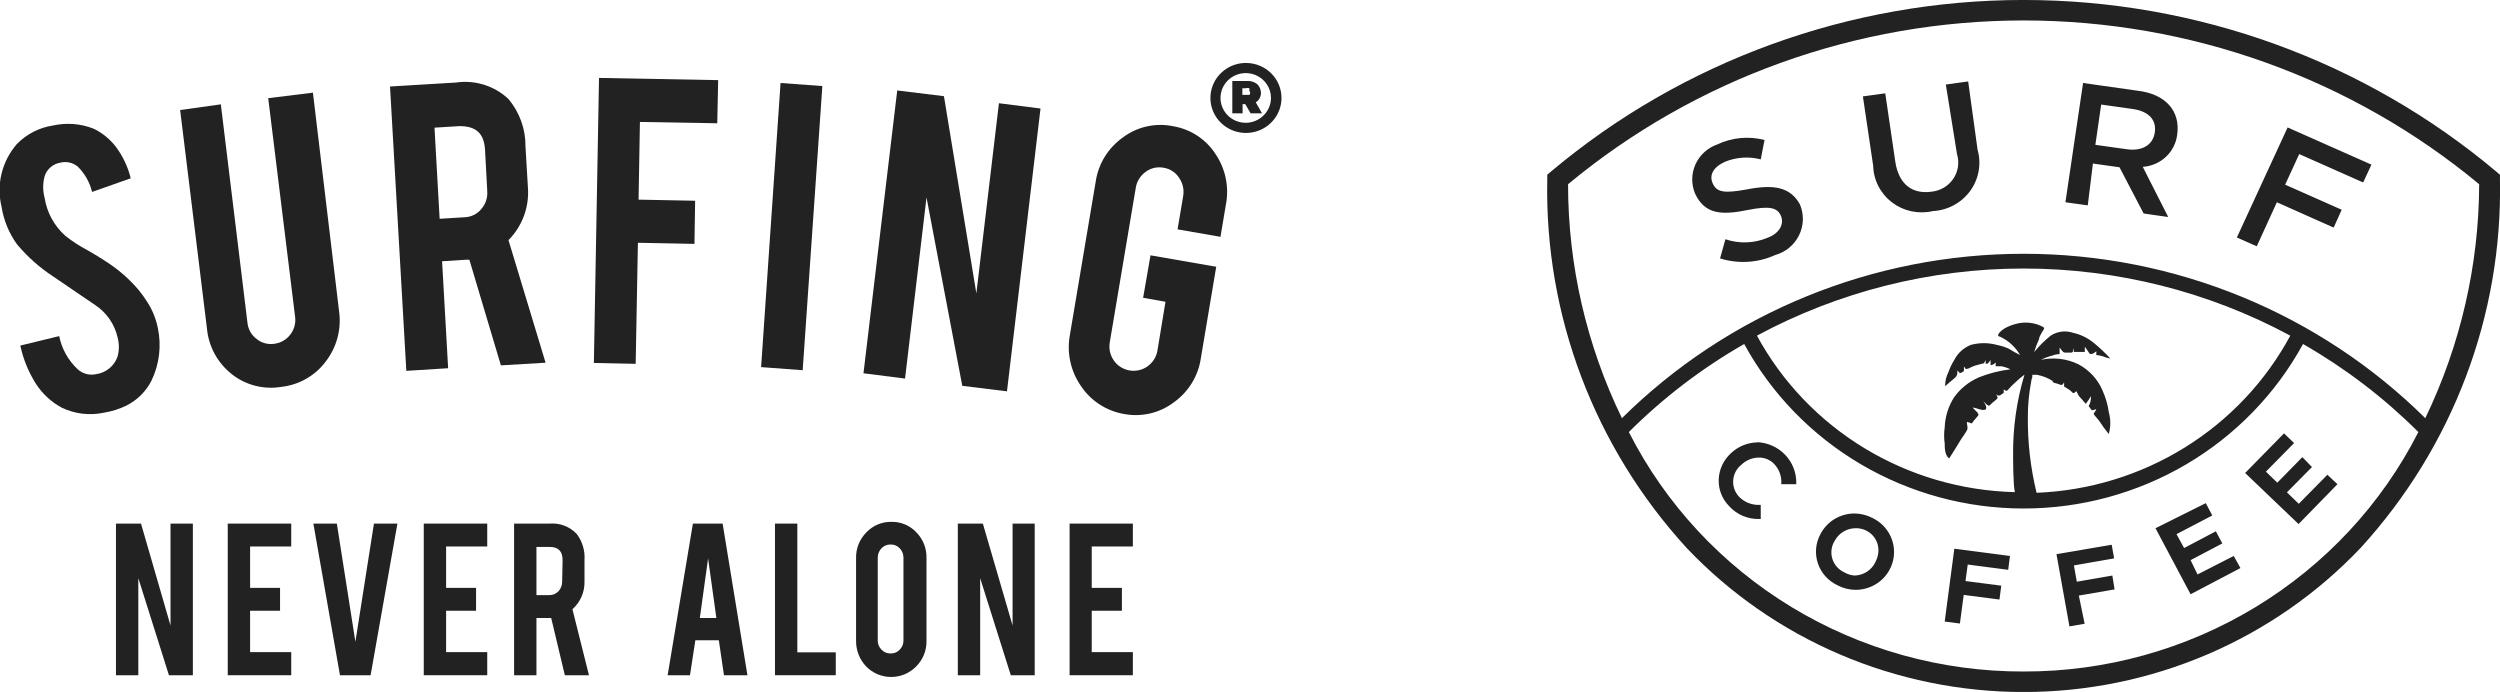
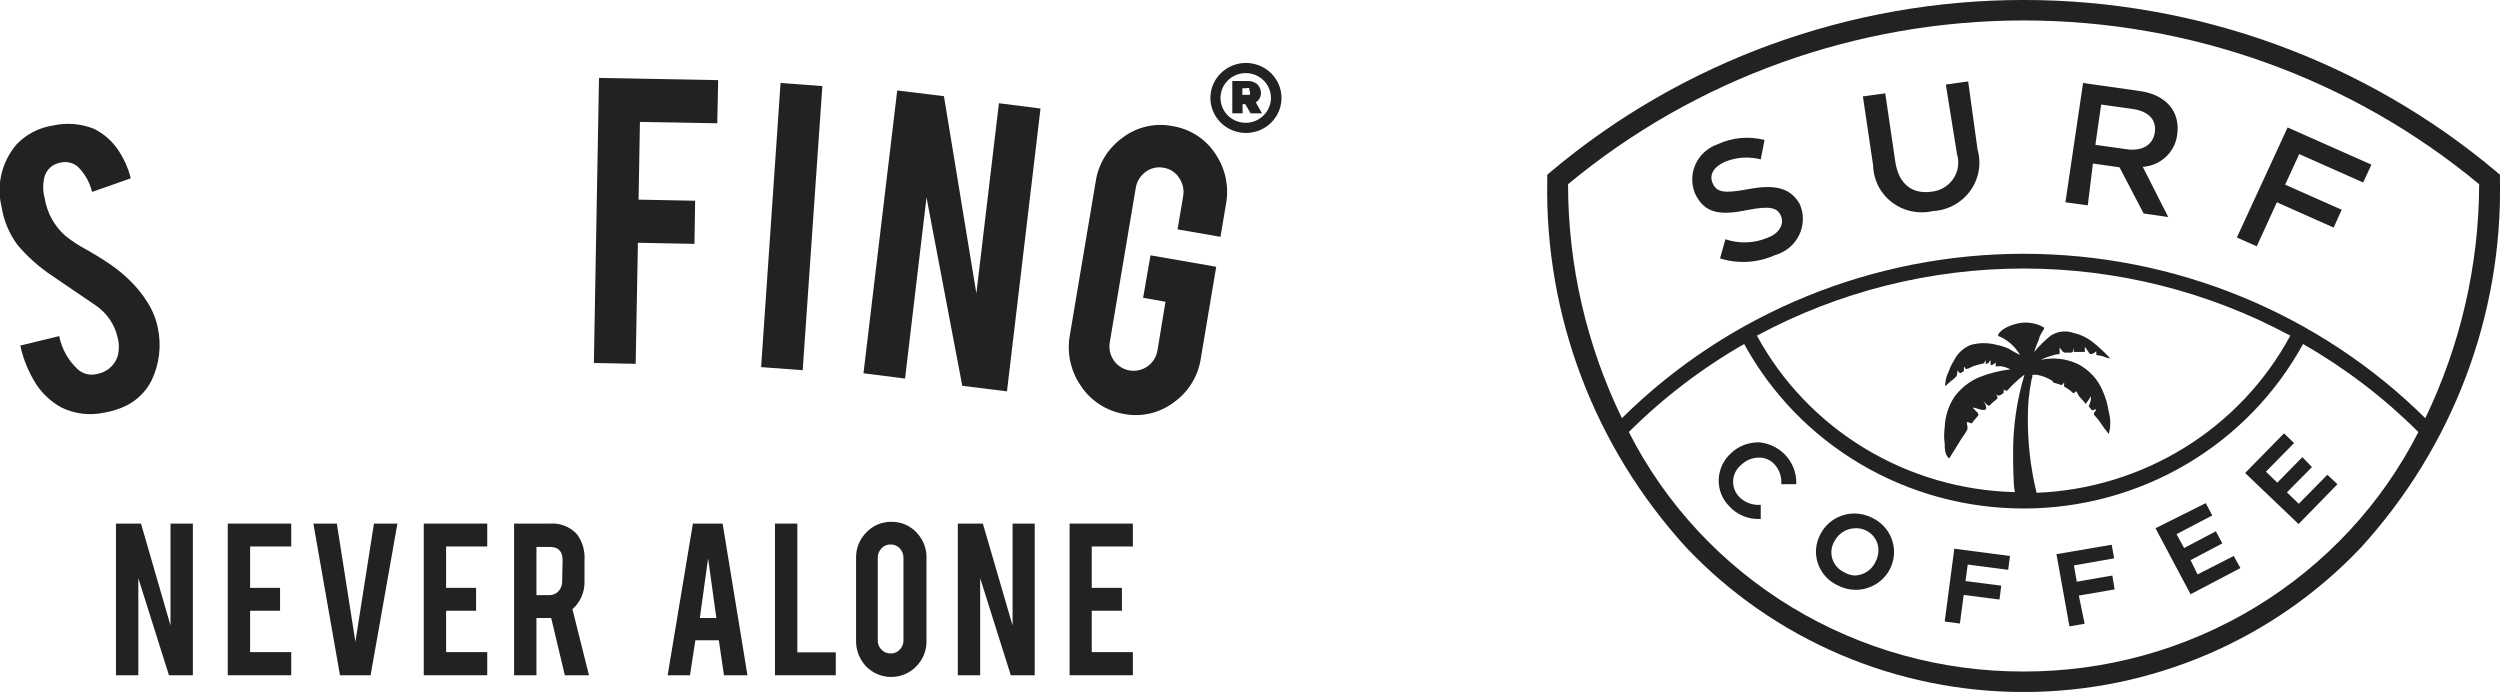
<svg xmlns="http://www.w3.org/2000/svg" width="448" height="124" viewBox="0 0 448 124" fill="none">
  <g clip-path="url(#clip0_207_4814)">
    <path d="M27.153 68.195C28.569 65.246 28.963 61.921 28.275 58.73C27.94 57.091 27.302 55.527 26.392 54.115C25.92 53.36 25.398 52.635 24.83 51.946C23.336 50.191 21.612 48.639 19.702 47.332C19.021 46.858 17.74 46.03 15.697 44.847C14.279 44.109 12.938 43.237 11.691 42.244C9.715 40.477 8.414 38.097 8.006 35.5C7.652 34.208 7.652 32.847 8.006 31.556C8.203 30.939 8.569 30.389 9.064 29.964C9.559 29.54 10.163 29.258 10.81 29.15C11.35 29.013 11.916 29.006 12.46 29.13C13.004 29.253 13.509 29.504 13.934 29.86C15.201 31.107 16.089 32.678 16.498 34.395L23.428 31.95C22.937 29.947 22.052 28.057 20.824 26.389C19.773 24.989 18.4 23.854 16.818 23.076C14.506 22.153 11.963 21.946 9.528 22.484C7.033 22.855 4.735 24.035 2.999 25.837C1.683 27.362 0.751 29.171 0.278 31.117C-0.196 33.063 -0.197 35.091 0.275 37.038C0.656 39.484 1.616 41.808 3.079 43.822C4.901 45.993 7.032 47.892 9.408 49.461L17.059 54.668C19.09 56.014 20.523 58.074 21.064 60.426C21.381 61.562 21.381 62.761 21.064 63.897C20.784 64.722 20.275 65.454 19.596 66.011C18.917 66.568 18.094 66.929 17.219 67.052C16.641 67.177 16.041 67.164 15.469 67.013C14.897 66.862 14.371 66.578 13.934 66.184C12.224 64.588 11.062 62.506 10.609 60.229L3.639 61.925C4.159 64.356 5.108 66.679 6.443 68.787C7.593 70.564 9.177 72.029 11.05 73.047C13.397 74.182 16.066 74.502 18.621 73.954C20.012 73.73 21.362 73.305 22.627 72.692C24.589 71.714 26.177 70.137 27.153 68.195Z" fill="#222222" />
    <path d="M104.743 104.281V100.337C104.851 98.689 104.369 97.056 103.381 95.722C102.769 95.058 102.01 94.542 101.162 94.214C100.315 93.886 99.402 93.754 98.494 93.829H92.125V121.003H96.131V110.749H98.775L101.218 121.003H105.544L102.58 109.171C103.273 108.555 103.824 107.799 104.197 106.956C104.57 106.113 104.756 105.201 104.743 104.281ZM100.737 104.281C100.731 104.89 100.503 105.478 100.096 105.937C99.888 106.162 99.635 106.342 99.352 106.464C99.069 106.587 98.763 106.649 98.454 106.647H96.131V98.01H98.534C100.056 98.01 100.817 98.799 100.817 100.376L100.737 104.281Z" fill="#222222" />
-     <path d="M50.347 69.337C51.928 69.168 53.457 68.677 54.836 67.897C56.215 67.116 57.414 66.062 58.358 64.801C59.344 63.526 60.064 62.072 60.477 60.522C60.889 58.972 60.986 57.357 60.762 55.77L56.075 16.605L48.064 17.591L52.871 56.677C52.96 57.25 52.931 57.835 52.787 58.397C52.642 58.96 52.385 59.488 52.029 59.95C51.687 60.404 51.255 60.785 50.76 61.069C50.264 61.354 49.715 61.537 49.145 61.607C48.586 61.691 48.014 61.657 47.469 61.507C46.923 61.357 46.416 61.096 45.981 60.739C45.512 60.387 45.123 59.942 44.84 59.432C44.557 58.922 44.386 58.36 44.339 57.781L39.572 18.696L32.281 19.721L37.088 58.885C37.233 60.471 37.702 62.011 38.466 63.414C39.23 64.817 40.274 66.053 41.535 67.049C42.758 68.019 44.175 68.724 45.693 69.118C47.212 69.512 48.797 69.587 50.347 69.337Z" fill="#222222" />
    <path d="M124.568 35.972L114.433 35.775L114.674 21.853L128.533 22.09L128.694 14.359L107.343 13.965L106.422 65.04L113.913 65.198L114.313 43.506L124.448 43.703L124.568 35.972Z" fill="#222222" />
    <path d="M30.555 112.089L25.268 93.828H20.781V121.002H24.787V103.609L30.275 121.002H34.561V93.828H30.555V112.089Z" fill="#222222" />
    <path d="M63.687 115.008L60.362 93.828H56.156L60.923 121.002H66.411L71.218 93.828H67.012L63.687 115.008Z" fill="#222222" />
    <path d="M75.938 121.002H87.314V116.861H79.943V109.446H85.311V105.345H79.943V97.93H87.314V93.828H75.938V121.002Z" fill="#222222" />
    <path d="M40.812 121.002H52.189V116.861H44.818V109.446H50.186V105.345H44.818V97.93H52.189V93.828H40.812V121.002Z" fill="#222222" />
-     <path d="M91.121 43.031C92.341 41.796 93.281 40.321 93.882 38.704C94.483 37.086 94.729 35.362 94.606 33.644L94.165 26.229C94.196 23.138 93.118 20.135 91.121 17.749C89.885 16.581 88.395 15.707 86.763 15.195C85.131 14.682 83.402 14.544 81.707 14.791L69.891 15.501L72.815 66.458L80.305 65.985L79.224 46.817L83.55 46.541H84.111L89.759 65.472L97.77 64.999L91.121 43.031ZM86.274 37.43C85.918 37.875 85.469 38.239 84.958 38.497C84.446 38.756 83.884 38.903 83.31 38.929L78.783 39.205L77.862 22.877L82.348 22.601C85.233 22.601 86.715 23.823 86.915 26.781L87.316 34.235C87.409 35.394 87.034 36.541 86.274 37.43Z" fill="#222222" />
    <path d="M174.963 52.575L169.155 17.236L160.783 16.211L154.734 66.892L162.185 67.838L166.031 35.379L172.44 69.14L180.451 70.126L186.46 19.445L179.009 18.498L174.963 52.575Z" fill="#222222" />
    <path d="M124.167 93.828L119.641 121.002H123.646L124.608 114.731H128.814L129.735 121.002H133.941L129.495 93.828H124.167ZM125.409 110.748L126.891 100.06L128.373 110.748H125.409Z" fill="#222222" />
    <path d="M181.455 112.089L176.127 93.828H171.641V121.002H175.646V103.609L181.134 121.002H185.42V93.828H181.455V112.089Z" fill="#222222" />
    <path d="M210.136 22.603C208.593 22.296 207.002 22.316 205.469 22.663C203.935 23.01 202.495 23.675 201.243 24.614C199.933 25.539 198.825 26.714 197.985 28.069C197.146 29.424 196.592 30.932 196.356 32.502L191.709 60.11C191.149 63.276 191.867 66.531 193.712 69.182C194.584 70.494 195.719 71.615 197.049 72.477C198.379 73.338 199.875 73.922 201.443 74.191C202.982 74.479 204.566 74.445 206.091 74.092C207.616 73.738 209.049 73.073 210.296 72.14C211.606 71.215 212.714 70.04 213.554 68.685C214.393 67.33 214.947 65.822 215.183 64.252L217.947 47.805L206.17 45.754L204.848 53.366L208.854 54.076L207.412 62.832C207.217 63.976 206.569 64.998 205.609 65.671C205.145 65.994 204.621 66.222 204.066 66.344C203.511 66.465 202.938 66.476 202.379 66.377C201.82 66.278 201.286 66.07 200.809 65.766C200.332 65.462 199.921 65.068 199.601 64.606C198.927 63.639 198.668 62.448 198.88 61.294L203.526 33.685C203.611 33.114 203.81 32.565 204.113 32.071C204.415 31.577 204.815 31.147 205.289 30.806C205.739 30.465 206.257 30.221 206.809 30.092C207.362 29.963 207.936 29.951 208.493 30.057C209.066 30.142 209.614 30.348 210.098 30.661C210.582 30.974 210.991 31.387 211.297 31.871C211.971 32.839 212.23 34.029 212.018 35.184L211.017 41.1L218.708 42.441L219.669 36.722C220.296 33.565 219.634 30.292 217.827 27.612C216.977 26.289 215.852 25.16 214.526 24.296C213.2 23.433 211.704 22.856 210.136 22.603Z" fill="#222222" />
    <path d="M191.672 121.002H203.008V116.861H195.638V109.446H201.045V105.345H195.638V97.93H203.008V93.828H191.672V121.002Z" fill="#222222" />
    <path d="M159.697 93.514C158.862 93.506 158.035 93.67 157.27 93.996C156.504 94.322 155.816 94.803 155.25 95.407C154.649 96.01 154.177 96.726 153.86 97.511C153.544 98.297 153.39 99.137 153.408 99.982V114.811C153.381 116.521 154.027 118.174 155.21 119.426C155.79 120.022 156.486 120.497 157.257 120.822C158.028 121.146 158.858 121.313 159.697 121.313C160.535 121.313 161.365 121.146 162.136 120.822C162.907 120.497 163.603 120.022 164.183 119.426C164.789 118.818 165.264 118.096 165.581 117.303C165.897 116.51 166.049 115.663 166.026 114.811V99.982C166.048 99.14 165.901 98.301 165.591 97.516C165.282 96.731 164.817 96.013 164.223 95.407C163.65 94.791 162.949 94.303 162.169 93.976C161.388 93.65 160.545 93.492 159.697 93.514ZM161.9 114.772C161.907 115.079 161.851 115.385 161.734 115.67C161.616 115.955 161.441 116.213 161.219 116.428C161.017 116.647 160.769 116.821 160.492 116.936C160.216 117.052 159.917 117.108 159.616 117.099C159.31 117.111 159.004 117.057 158.721 116.941C158.437 116.825 158.182 116.65 157.974 116.428C157.752 116.213 157.576 115.955 157.459 115.67C157.342 115.385 157.286 115.079 157.293 114.772V99.903C157.296 99.285 157.54 98.692 157.974 98.246C158.182 98.025 158.437 97.85 158.721 97.734C159.004 97.618 159.31 97.564 159.616 97.576C159.917 97.567 160.216 97.623 160.492 97.739C160.769 97.854 161.017 98.028 161.219 98.246C161.653 98.692 161.897 99.285 161.9 99.903V114.772Z" fill="#222222" />
    <path d="M147.366 15.423L139.876 14.871L136.391 65.788L143.841 66.341L147.366 15.423Z" fill="#222222" />
    <path d="M142.881 93.828H138.875V121.002H149.771V116.901H142.881V93.828Z" fill="#222222" />
    <path d="M223.275 11.281C222.016 11.281 220.784 11.649 219.737 12.338C218.689 13.027 217.873 14.007 217.391 15.152C216.909 16.298 216.783 17.559 217.029 18.776C217.274 19.992 217.881 21.11 218.772 21.986C219.662 22.863 220.797 23.461 222.033 23.703C223.268 23.945 224.549 23.82 225.713 23.346C226.877 22.871 227.871 22.067 228.571 21.036C229.271 20.005 229.644 18.793 229.644 17.552C229.644 16.729 229.48 15.913 229.16 15.152C228.84 14.392 228.37 13.7 227.779 13.118C227.188 12.536 226.485 12.074 225.713 11.759C224.94 11.444 224.112 11.281 223.275 11.281ZM223.275 22.009C222.378 22.017 221.499 21.762 220.75 21.277C220 20.792 219.414 20.099 219.065 19.285C218.716 18.472 218.621 17.574 218.791 16.707C218.961 15.84 219.389 15.042 220.02 14.415C220.652 13.788 221.458 13.359 222.337 13.184C223.217 13.009 224.129 13.095 224.958 13.431C225.788 13.767 226.497 14.338 226.996 15.072C227.495 15.806 227.762 16.669 227.762 17.552C227.752 18.724 227.277 19.846 226.439 20.679C225.601 21.511 224.466 21.988 223.275 22.009Z" fill="#222222" />
    <path d="M225.955 16.487C225.908 15.93 225.651 15.409 225.234 15.028C224.716 14.649 224.076 14.467 223.432 14.515H220.828V20.313H222.671V18.657H223.151L224.113 20.313H226.156L225.034 18.341C225.347 18.146 225.598 17.87 225.761 17.542C225.923 17.215 225.991 16.85 225.955 16.487ZM223.913 17C223.913 17 223.552 17 223.272 17H222.631V15.817H223.232C223.439 15.745 223.665 15.745 223.872 15.817C223.925 15.957 223.925 16.111 223.872 16.251C223.966 16.352 224.021 16.482 224.029 16.618C224.036 16.755 223.995 16.89 223.913 17Z" fill="#222222" />
    <path d="M447.352 30.765C423.732 10.906 393.691 -0.004 362.631 -0.004C331.571 -0.004 301.531 10.906 277.91 30.765L277.269 31.317V32.185C276.776 56.502 285.698 80.092 302.225 98.168C309.957 106.323 319.309 112.825 329.701 117.27C340.092 121.716 351.301 124.01 362.631 124.01C373.961 124.01 385.171 121.716 395.562 117.27C405.954 112.825 415.306 106.323 423.038 98.168C439.551 80.084 448.471 56.499 447.993 32.185V31.317L447.352 30.765ZM362.631 120.334C347.952 120.371 333.554 116.374 321.057 108.794C308.559 101.213 298.458 90.348 291.89 77.423C298.039 71.285 304.99 65.979 312.56 61.647C317.422 70.556 324.645 78.002 333.462 83.193C342.278 88.383 352.359 91.124 362.631 91.124C372.904 91.124 382.984 88.383 391.801 83.193C400.618 78.002 407.841 70.556 412.703 61.647C420.273 65.979 427.224 71.285 433.372 77.423C426.801 90.345 416.699 101.207 404.202 108.788C391.706 116.368 377.309 120.367 362.631 120.334ZM372.966 71.428L373.767 72.374C374.111 71.939 374.419 71.478 374.689 70.994C374.737 71.612 374.598 72.23 374.288 72.769L374.729 73.361C374.969 73.715 375.209 73.361 375.57 73.361C375.93 73.361 375.009 73.992 375.249 74.307L376.171 75.411C376.699 76.232 377.274 77.022 377.893 77.778C378.255 76.487 378.255 75.124 377.893 73.834C377.701 72.471 377.31 71.142 376.732 69.89C376.32 68.937 375.751 68.058 375.049 67.287C374.301 66.478 373.421 65.798 372.445 65.275C370.359 64.266 367.985 63.988 365.716 64.486C366.392 64.149 367.104 63.884 367.839 63.698C368.233 63.539 368.655 63.459 369.081 63.461C369.081 63.067 369.081 62.672 369.081 62.278C369.481 62.712 369.641 63.303 370.282 63.185H371.164C371.524 63.185 371.484 62.791 371.604 62.514C371.724 62.238 371.604 62.869 371.604 63.067H373.607C373.587 62.764 373.587 62.462 373.607 62.16C373.928 62.514 374.128 62.948 374.408 63.303C374.689 63.658 375.249 63.303 375.65 62.948C375.672 63.171 375.672 63.396 375.65 63.619C376.057 63.659 376.46 63.739 376.852 63.855C377.272 64.046 377.717 64.179 378.174 64.25C377.256 63.247 376.265 62.311 375.209 61.45C374.132 60.561 372.855 59.939 371.484 59.635C370.821 59.413 370.115 59.343 369.42 59.432C368.726 59.521 368.061 59.766 367.478 60.148C366.384 61.025 365.39 62.017 364.514 63.106C364.755 62.312 365.049 61.535 365.395 60.779C365.395 60.385 365.716 59.951 365.916 59.556C366.116 59.162 366.517 58.846 366.156 58.61C365.407 58.199 364.582 57.939 363.729 57.844C362.876 57.749 362.013 57.822 361.189 58.058C360.504 58.238 359.844 58.503 359.227 58.846C358.9 59.041 358.603 59.28 358.345 59.556C358.242 59.681 358.149 59.813 358.065 59.951C358.065 60.266 358.065 60.227 358.425 60.345C359.93 61.045 361.176 62.189 361.99 63.619C361.288 63.276 360.606 62.894 359.948 62.475C359.267 62.175 358.555 61.95 357.825 61.804C356.304 61.391 354.698 61.391 353.178 61.804C351.862 62.324 350.791 63.309 350.174 64.565C349.76 65.222 349.424 65.924 349.172 66.656C348.762 67.449 348.556 68.329 348.571 69.219C349.092 68.707 349.653 68.273 350.174 67.839C350.694 67.405 350.774 67.168 350.774 66.38C351.055 66.616 351.095 67.011 351.495 66.774L351.936 66.498V65.709C352.05 65.795 352.145 65.902 352.217 66.025C352.217 66.301 352.537 66.025 352.777 66.025C353.149 65.821 353.538 65.65 353.939 65.512L355.101 65.196C355.581 65.196 355.621 64.92 355.822 64.526C355.841 64.749 355.841 64.973 355.822 65.196C356.463 65.196 356.302 64.92 356.703 64.526C356.703 64.881 356.703 65.157 356.703 65.354C356.703 65.551 357.264 65.354 357.624 64.96C357.624 65.157 357.624 65.394 357.624 65.63H358.626C359.197 65.737 359.75 65.922 360.268 66.182C358.344 66.412 356.458 66.89 354.66 67.602C352.859 68.372 351.308 69.614 350.174 71.191C349.138 72.814 348.557 74.679 348.491 76.595C348.352 77.563 348.352 78.545 348.491 79.513C348.491 80.263 348.491 81.564 349.292 82.156C350.053 80.972 350.774 79.789 351.495 78.606C351.816 78.133 352.176 77.659 352.457 77.147C352.737 76.634 352.457 76.24 352.457 75.609C352.76 75.67 353.055 75.763 353.338 75.885C353.569 75.552 353.824 75.236 354.099 74.938L354.42 74.544C354.7 74.268 354.42 74.228 354.42 73.992L353.498 73.045C354.139 73.045 355.021 73.597 355.661 73.439C356.302 73.282 355.661 72.177 355.381 71.862L356.022 72.493L356.423 72.729C356.628 72.58 356.816 72.408 356.983 72.217L357.704 71.625C358.105 71.31 357.985 71.112 357.704 70.679C358.145 70.955 358.225 70.994 358.666 70.679L359.066 70.403C359.066 70.403 359.066 69.969 359.066 69.811C359.066 69.653 359.467 70.363 359.867 69.811C360.221 69.41 360.595 69.029 360.989 68.667C361.552 68.113 362.154 67.599 362.792 67.129C361.374 71.838 360.685 76.731 360.749 81.643C360.749 82.156 360.749 87.046 361.069 88.19C351.533 87.96 342.23 85.243 334.109 80.316C325.988 75.39 319.34 68.43 314.843 60.148C329.496 52.257 345.93 48.12 362.631 48.12C379.333 48.12 395.767 52.257 410.42 60.148C406.002 68.345 399.48 75.258 391.502 80.199C383.525 85.14 374.372 87.936 364.955 88.308C363.853 83.789 363.329 79.152 363.392 74.504C363.4 72.52 363.588 70.54 363.953 68.588C363.991 68.238 364.072 67.894 364.194 67.563V67.168H365.035C366.034 67.352 366.987 67.728 367.839 68.273C367.821 68.089 367.821 67.904 367.839 67.721C367.839 67.918 367.839 68.115 367.839 68.352C367.839 68.588 368.32 68.667 368.64 68.746L369.321 68.983C369.722 68.983 369.681 68.785 369.882 68.509C369.901 68.759 369.901 69.009 369.882 69.259L370.643 69.732C370.908 69.897 371.151 70.096 371.364 70.324C371.604 70.6 371.804 70.324 372.085 70.087C372.526 70.994 372.526 70.994 372.966 71.428ZM434.614 74.938C425.178 65.601 413.962 58.191 401.608 53.136C389.255 48.08 376.009 45.477 362.631 45.477C349.253 45.477 336.007 48.08 323.654 53.136C311.301 58.191 300.084 65.601 290.649 74.938C284.296 61.847 280.998 47.522 280.995 33.013C303.842 14.06 332.756 3.666 362.631 3.666C392.507 3.666 421.421 14.06 444.268 33.013C444.221 47.517 440.925 61.832 434.614 74.938ZM313.161 33.92C308.915 34.709 307.673 34.433 306.952 32.934C306.231 31.436 306.952 29.976 309.115 28.99C311.146 28.162 313.397 28.01 315.524 28.556L316.205 25.086C313.382 24.352 310.386 24.632 307.753 25.875C306.891 26.176 306.099 26.646 305.427 27.257C304.754 27.868 304.214 28.607 303.84 29.429C303.466 30.251 303.264 31.139 303.248 32.04C303.233 32.941 303.402 33.835 303.747 34.67C305.47 38.377 308.434 38.614 313.201 37.628C317.207 36.839 318.488 37.233 319.129 38.653C319.77 40.073 318.929 41.808 316.766 42.597C314.365 43.614 311.666 43.712 309.195 42.873L308.234 46.304C311.478 47.324 314.993 47.113 318.088 45.713C319.022 45.453 319.889 45 320.632 44.385C321.375 43.77 321.976 43.006 322.397 42.144C322.817 41.283 323.047 40.343 323.071 39.388C323.094 38.432 322.911 37.483 322.534 36.602C320.812 33.526 317.887 33.013 313.161 33.92ZM375.049 29.306L379.816 29.976L384.142 38.259L388.548 38.89L383.982 29.897C385.531 29.798 386.996 29.167 388.123 28.116C389.25 27.064 389.967 25.657 390.151 24.139C390.752 19.959 388.148 16.843 383.021 16.251L373.287 14.871L370.122 36.247L374.128 36.799L375.049 29.306ZM376.531 18.736L382.139 19.525C384.983 19.919 386.465 21.418 386.145 23.705C385.825 25.993 383.862 27.137 381.098 26.742L375.49 25.953L376.531 18.736ZM408.016 36.247L418.191 40.783L419.633 37.588L409.498 33.092L412.022 27.61L423.478 32.698L424.96 29.503L409.939 22.838L400.846 42.558L404.411 44.135L408.016 36.247ZM352.697 14.595L348.691 15.147L350.694 27.61C350.923 28.354 350.982 29.14 350.864 29.909C350.747 30.679 350.457 31.413 350.017 32.058C349.576 32.704 348.994 33.245 348.315 33.642C347.635 34.039 346.875 34.282 346.088 34.354C342.643 34.827 340.239 32.974 339.639 28.99L337.836 16.724L333.83 17.276L335.673 29.7C335.704 30.974 336.023 32.226 336.608 33.363C337.193 34.5 338.028 35.495 339.053 36.273C340.078 37.052 341.267 37.595 342.532 37.864C343.798 38.132 345.108 38.119 346.368 37.825C347.686 37.755 348.971 37.394 350.129 36.77C351.287 36.145 352.287 35.272 353.056 34.216C353.825 33.16 354.343 31.947 354.572 30.667C354.801 29.387 354.736 28.073 354.38 26.821L352.697 14.595ZM335.593 92.844C334.583 92.307 333.455 92.023 332.308 92.016C331.045 92.021 329.807 92.37 328.733 93.024C327.658 93.678 326.788 94.612 326.219 95.723C325.789 96.517 325.526 97.388 325.447 98.284C325.367 99.18 325.473 100.083 325.758 100.938C326.042 101.793 326.499 102.582 327.102 103.259C327.704 103.935 328.44 104.484 329.264 104.873C330.271 105.414 331.401 105.699 332.548 105.701C334.1 105.696 335.604 105.176 336.817 104.224C338.03 103.272 338.882 101.945 339.234 100.458C339.586 98.971 339.419 97.409 338.758 96.028C338.097 94.646 336.982 93.524 335.593 92.844ZM336.073 100.732C335.737 101.439 335.206 102.04 334.54 102.465C333.875 102.89 333.101 103.123 332.308 103.138C331.656 103.082 331.026 102.879 330.465 102.546C329.957 102.308 329.505 101.966 329.139 101.544C328.774 101.122 328.503 100.629 328.344 100.097C328.185 99.564 328.142 99.005 328.218 98.455C328.293 97.906 328.486 97.378 328.783 96.906C329.136 96.24 329.664 95.68 330.312 95.284C330.961 94.889 331.706 94.672 332.468 94.658C333.367 94.626 334.251 94.892 334.978 95.414C335.705 95.936 336.232 96.684 336.474 97.537C336.755 98.601 336.612 99.73 336.073 100.693V100.732ZM314.963 79.276C313.182 79.297 311.476 79.989 310.196 81.209C309.532 81.809 308.995 82.533 308.617 83.338C308.239 84.144 308.027 85.016 307.993 85.903C307.958 86.788 308.106 87.672 308.43 88.5C308.754 89.327 309.246 90.081 309.876 90.714C310.553 91.461 311.388 92.052 312.323 92.448C313.257 92.843 314.267 93.032 315.284 93.002H315.524V90.478H315.284C314.616 90.498 313.951 90.383 313.33 90.139C312.71 89.894 312.148 89.526 311.679 89.058C311.296 88.662 311.002 88.192 310.813 87.678C310.625 87.164 310.547 86.617 310.585 86.072C310.623 85.527 310.775 84.996 311.032 84.511C311.289 84.028 311.646 83.601 312.079 83.26C312.906 82.468 314.01 82.016 315.164 81.998C315.69 81.987 316.212 82.086 316.696 82.29C317.179 82.495 317.613 82.798 317.968 83.181C318.399 83.649 318.732 84.197 318.945 84.793C319.158 85.389 319.248 86.021 319.209 86.652V86.77H321.893V86.534C321.915 84.653 321.191 82.837 319.874 81.475C318.557 80.112 316.752 79.309 314.843 79.237L314.963 79.276ZM348.491 111.381L351.215 111.736L351.896 106.609L358.305 107.437L358.626 104.952L352.217 104.124L352.617 101.166L359.867 102.112L360.188 99.628L350.214 98.326L348.491 111.381ZM393.796 102.941L392.554 100.377L398.242 97.38L397.081 95.21L391.392 98.208L390.031 95.723L396.44 92.371L395.278 90.162L386.265 94.658L392.554 106.49L401.487 101.797L400.285 99.628L393.796 102.941ZM412.583 81.919L408.096 86.494L406.053 84.522L411.101 79.395L409.298 77.659L402.328 84.759L411.902 93.909L418.872 86.77L417.069 85.074L411.942 90.28L409.819 88.229L414.305 83.694L412.583 81.919ZM378.534 103.138L372.165 104.242L371.644 101.324L378.855 100.062L378.414 97.616L368.52 99.312L370.843 112.249L373.567 111.775L372.526 106.727L378.935 105.623L378.534 103.138ZM376.531 70.126C376.932 70.915 376.291 69.535 376.531 70.126V70.126Z" fill="#222222" />
  </g>
  <defs>
    <clipPath id="clip0_207_4814">
      <rect width="112" height="31" fill="white" transform="scale(4)" />
    </clipPath>
  </defs>
</svg>